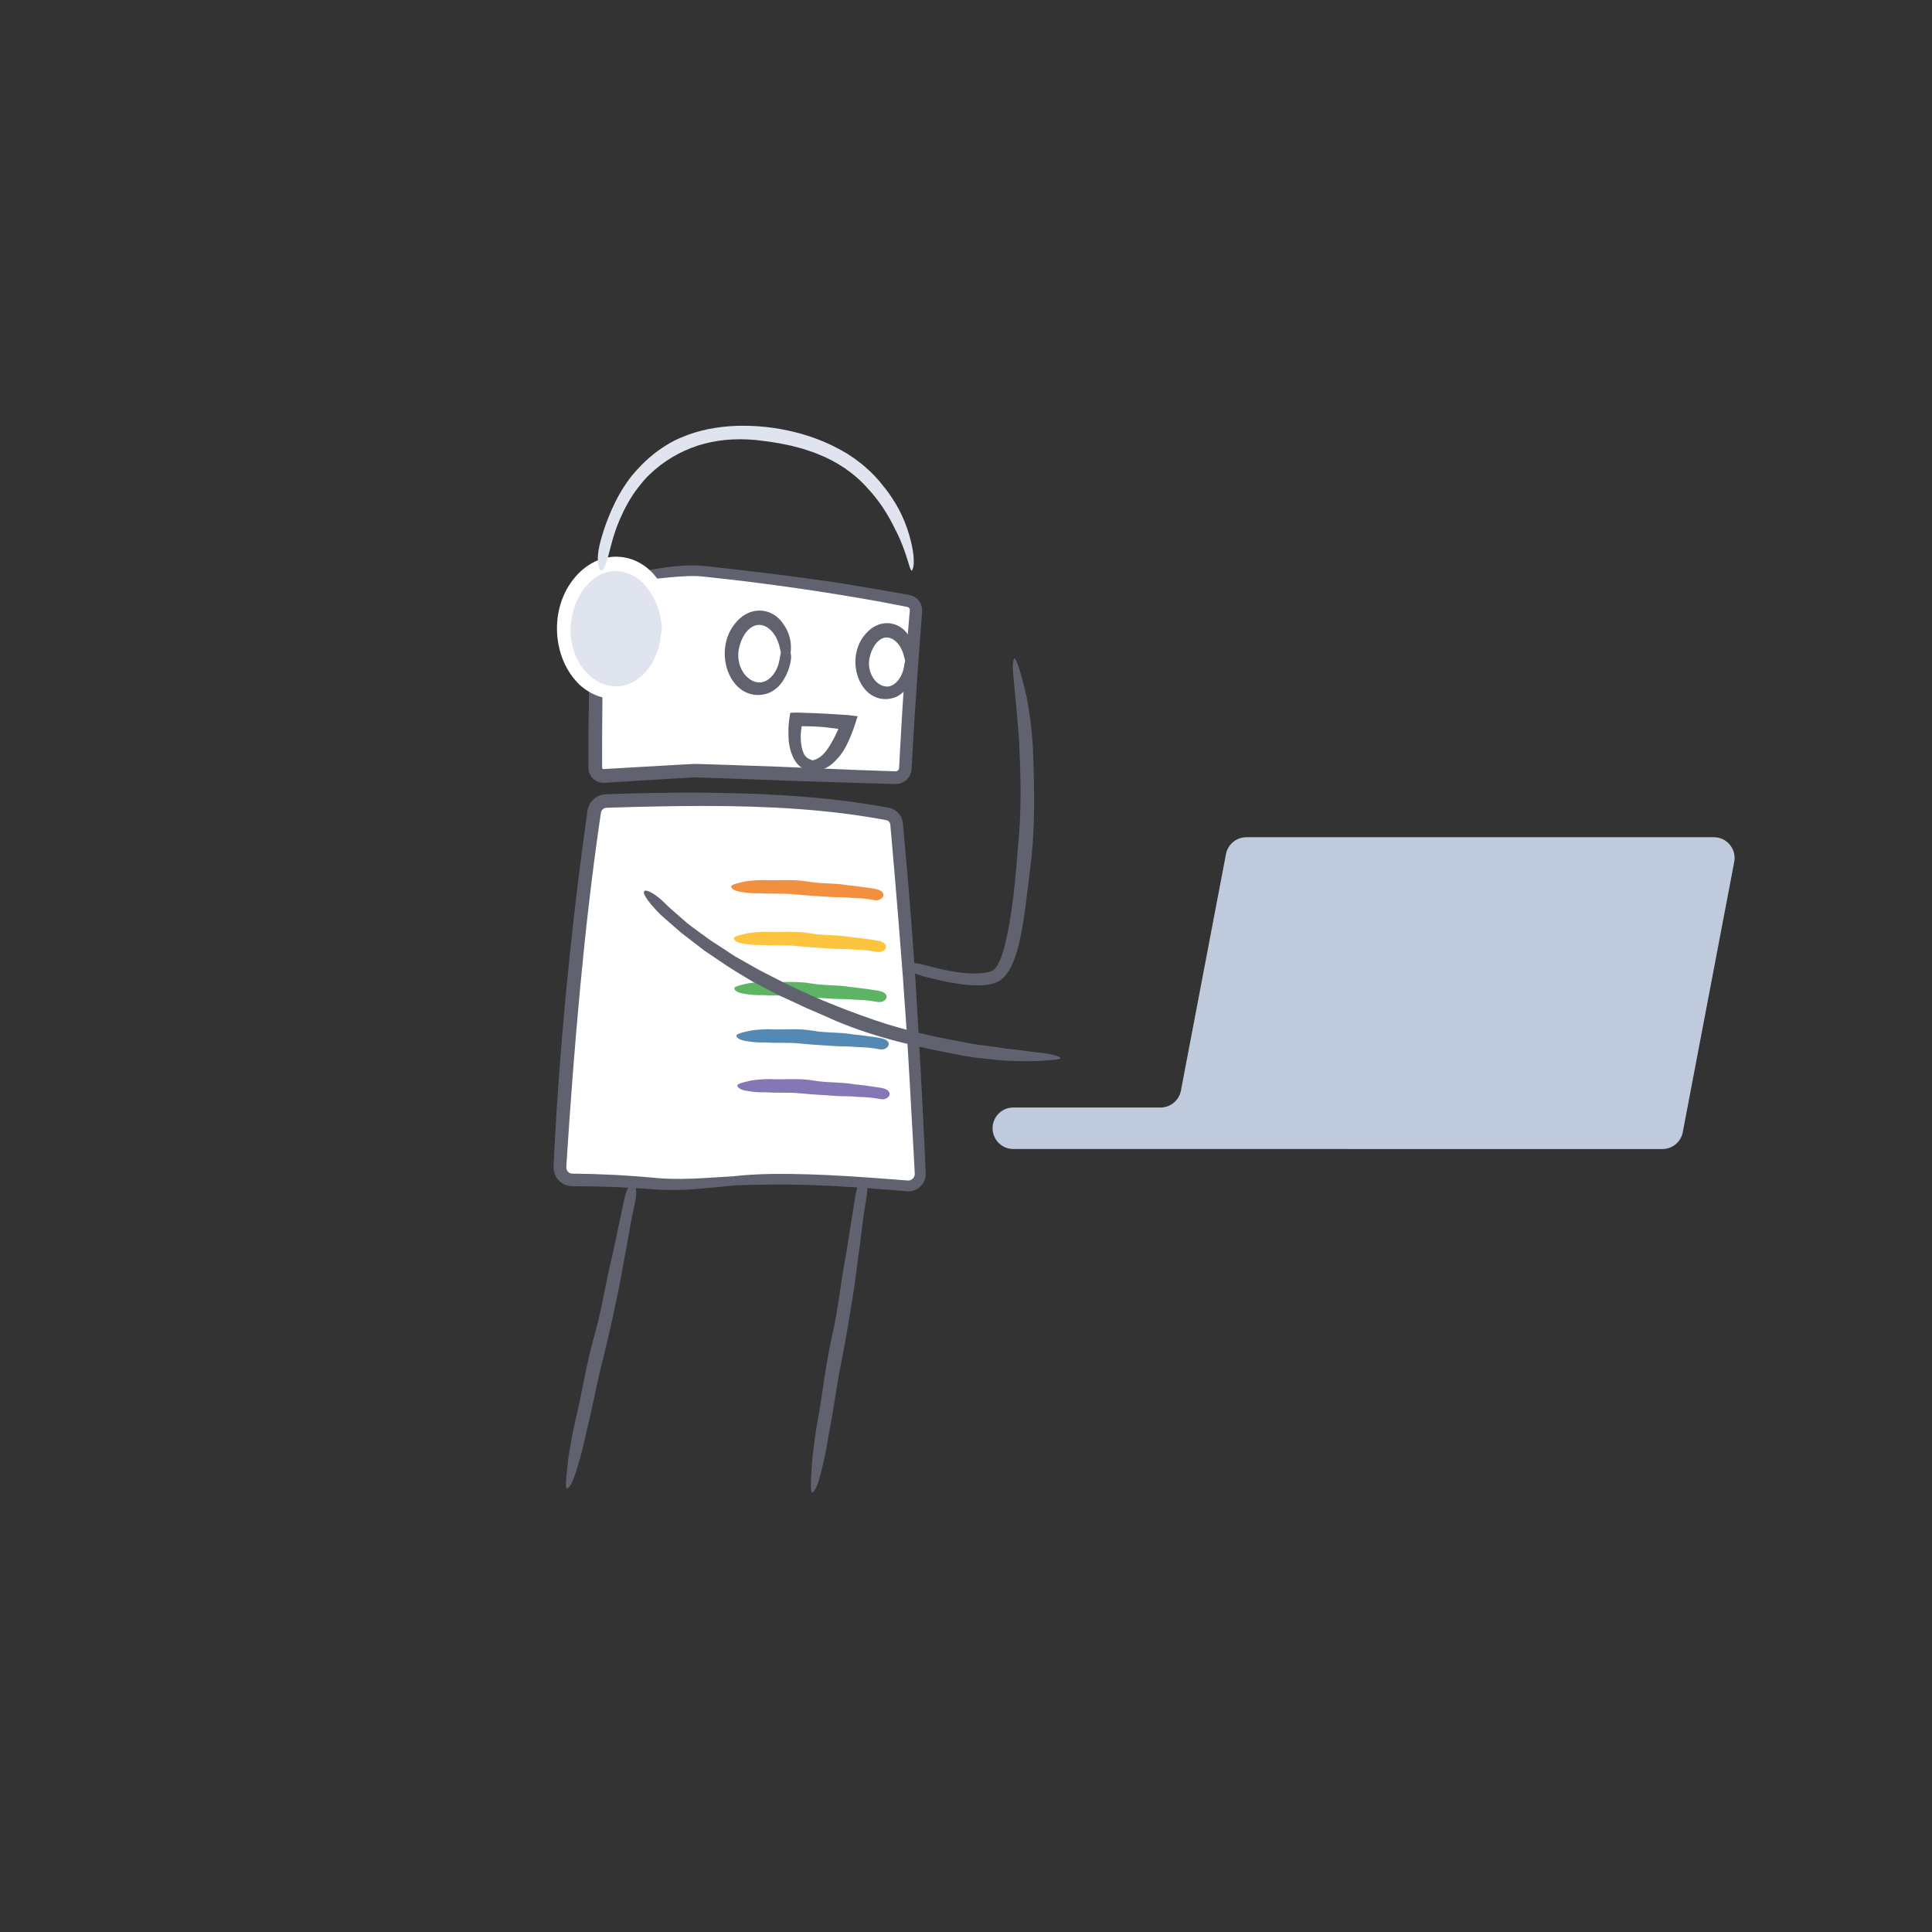
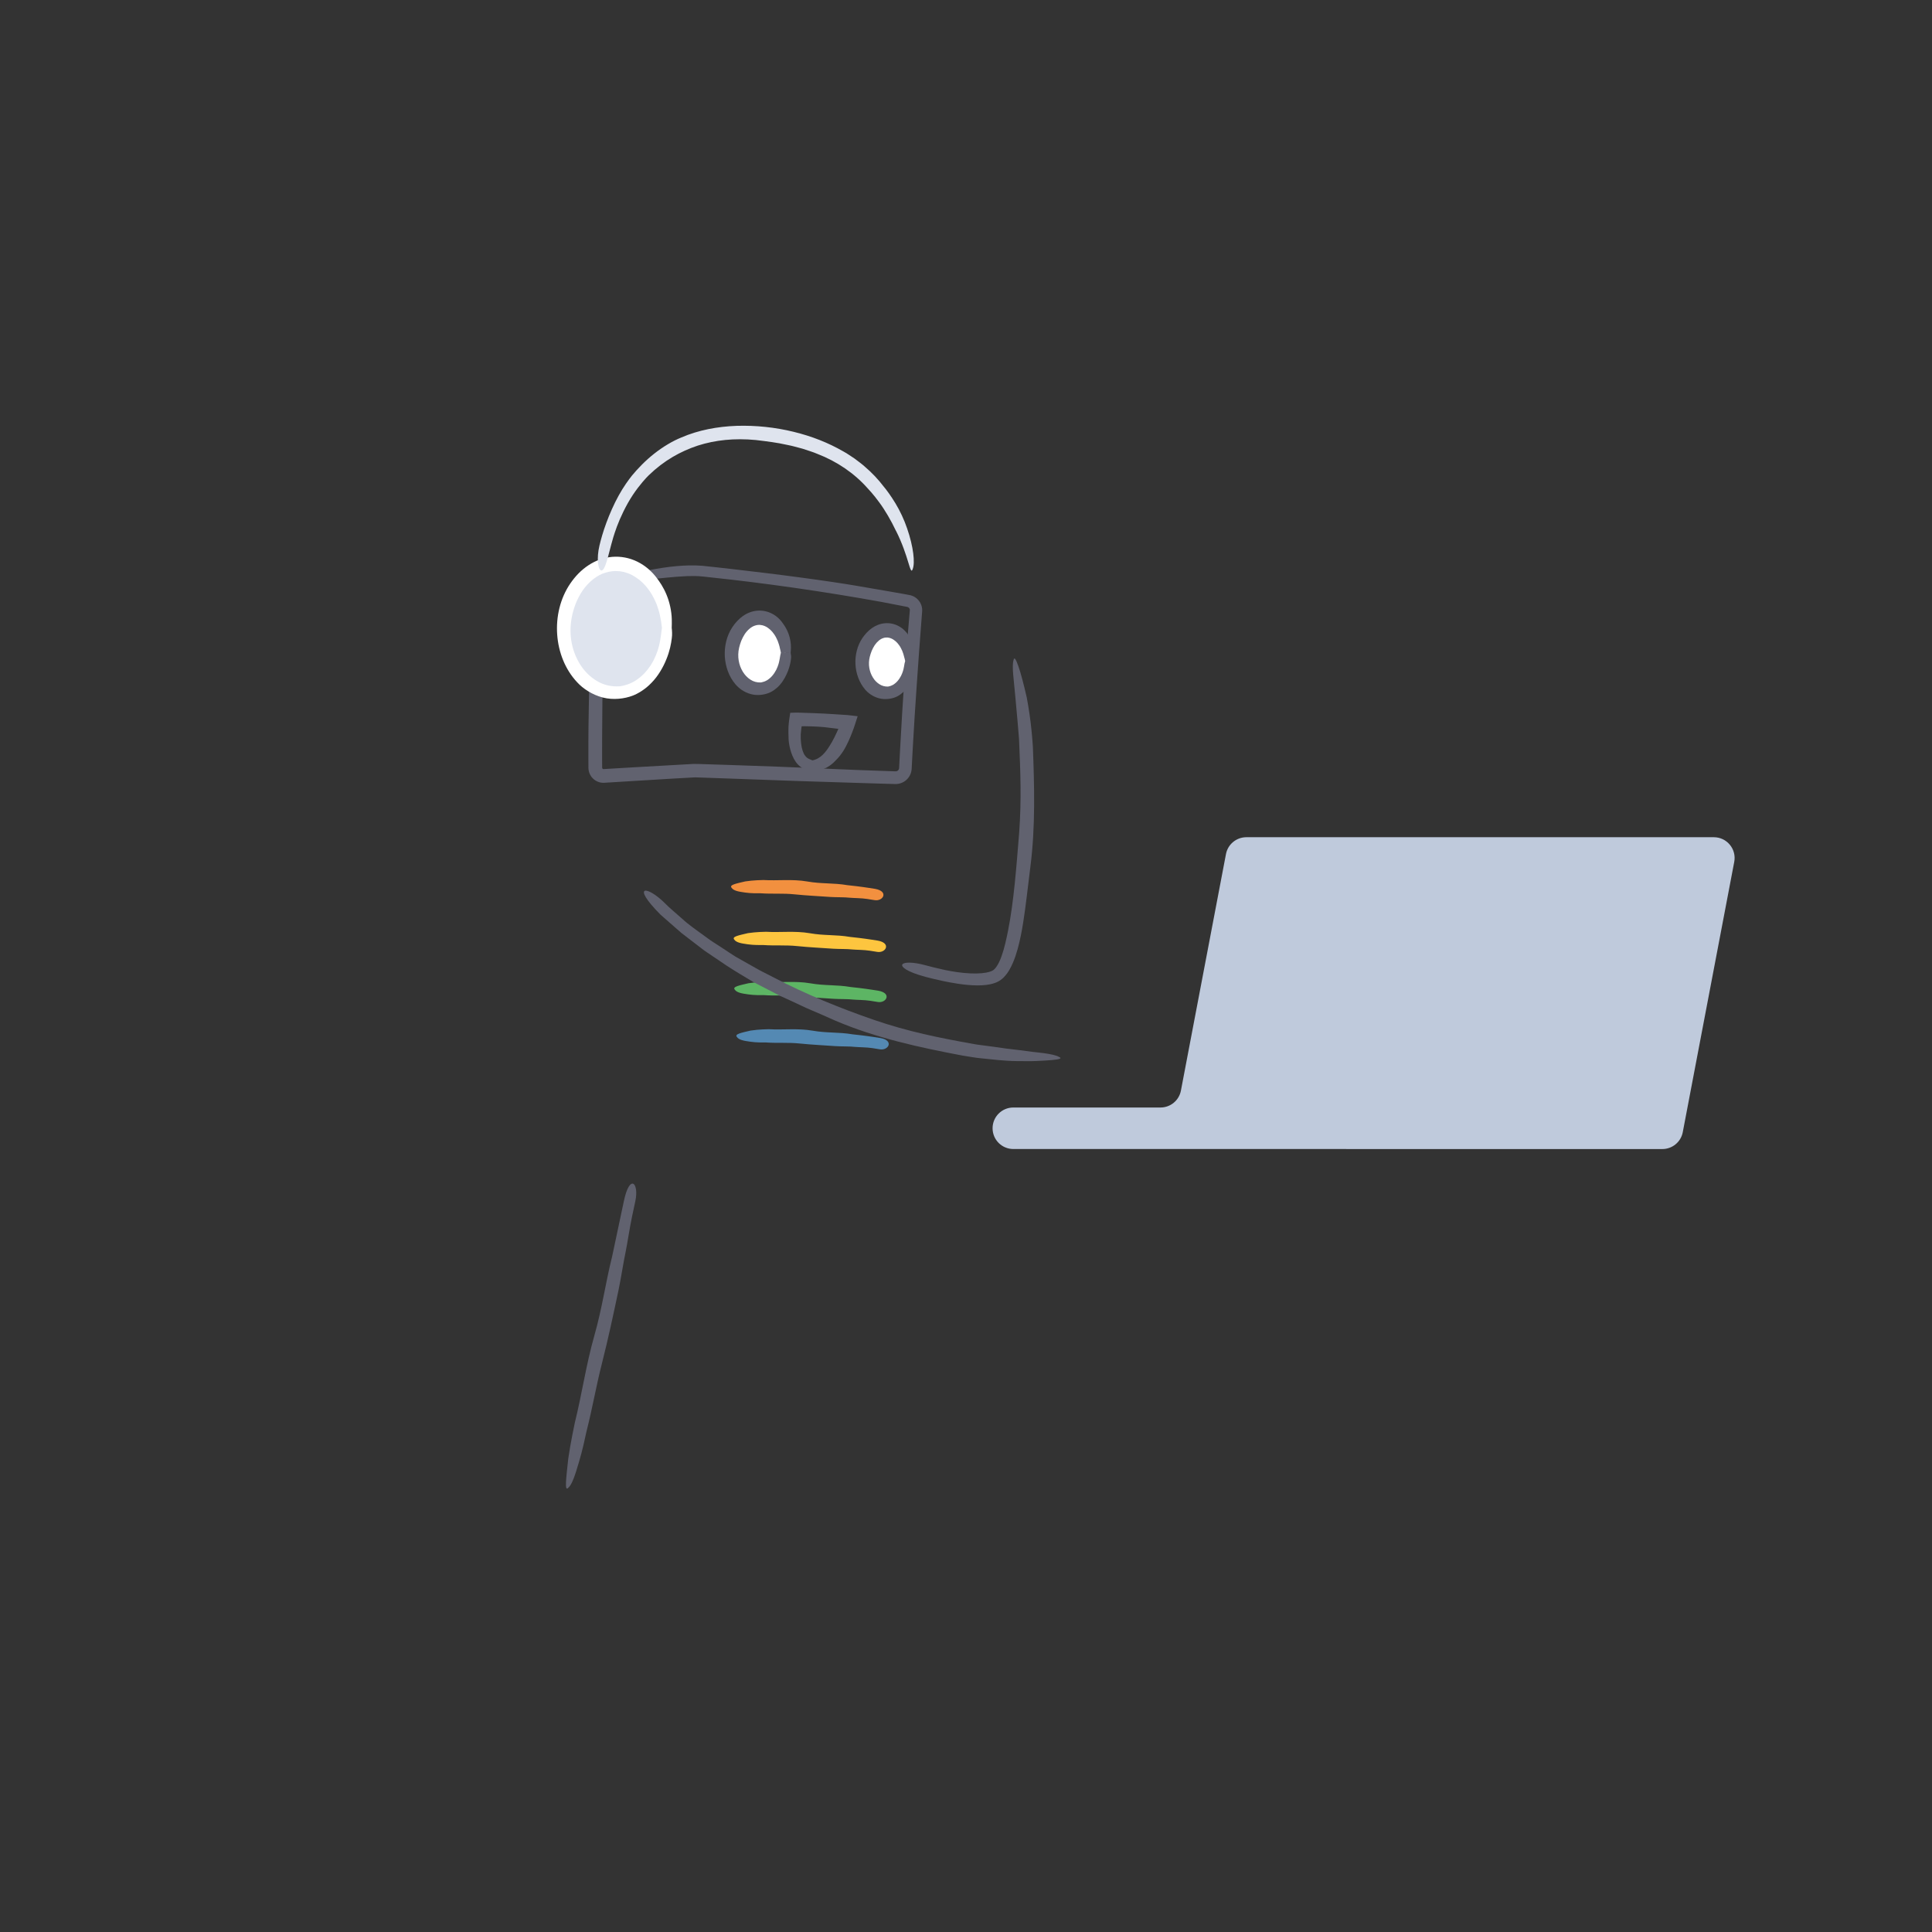
<svg xmlns="http://www.w3.org/2000/svg" xmlns:xlink="http://www.w3.org/1999/xlink" id="Layer_1" viewBox="0 0 700 700">
  <rect x="0" y="0" width="700" height="700" fill="#333333" stroke="none" />
  <defs>
    <style>.cls-1{fill:#fff;}.cls-2{fill:#dfe4ee;}.cls-3{fill:#61626f;}.cls-4{fill:#bfcadc;}.cls-5{fill:#5db564;}.cls-6{fill:#fdc53f;}.cls-7{fill:#f2903f;}.cls-8{fill:#8577b5;}.cls-9{fill:#5489b3;}</style>
    <symbol id="_d" viewBox="0 0 166.3 245.6">
      <g>
        <g>
-           <path class="cls-1" d="M20.47,10.74c6.07-1.96,12.39-4.16,18.56-4.89,26.6-2.26,53.29-3.36,79.98-3.28,1.71,0,3.13,1.3,3.29,3,1.92,19.75,4.35,40.14,7.08,59.8,.25,1.78-.96,3.43-2.74,3.73-23.89,4.04-52.1,8.17-75.59,12.19-11.26,2.65-22.43,5.5-33.61,8.4-1.85,.48-3.73-.69-4.1-2.57C9.14,65.31,5.44,42.43,2.23,20.49c-.23-1.56,.69-3.06,2.17-3.6,5.47-1.97,10.42-4.34,16.07-6.16" />
          <path class="cls-3" d="M19.93,9.04c-2.57,.76-5.14,1.69-7.79,2.69-1.82,.69-3.7,1.4-5.6,2.12-.94,.34-1.89,.68-2.84,1.02-1.56,.52-2.92,1.85-3.43,3.48C0,19.15-.06,20.07,.06,20.86l.21,1.52c.14,1.01,.28,2.02,.41,3.01,.28,1.99,.56,3.95,.83,5.83,1.1,7.55,2.13,14,2.69,17.44,1.23,8.19,2.54,16.04,3.92,23.71,.68,3.84,1.4,7.63,2.12,11.4l.55,2.82,.14,.7,.03,.18,.05,.24c.05,.2,.09,.4,.17,.59,.26,.78,.71,1.51,1.28,2.11,1.14,1.2,2.79,1.86,4.44,1.77,.4-.02,.83-.1,1.19-.19l.69-.18,1.38-.35c7.36-1.86,14.71-3.73,22.23-5.63,1.88-.47,3.77-.94,5.67-1.41,.95-.24,1.91-.47,2.86-.71,.95-.26,1.95-.34,2.93-.52,3.94-.6,7.95-1.22,12.03-1.84,16.35-2.45,33.1-5.06,49.63-7.68,2.07-.33,4.13-.66,6.19-.98l3.08-.49,1.54-.25,.77-.12c.41-.07,.91-.2,1.34-.38,1.78-.72,3.16-2.31,3.61-4.18,.11-.46,.18-.94,.18-1.42,0-.24-.01-.47-.03-.71l-.03-.27-.03-.19-.21-1.53c-.27-2.04-.55-4.07-.82-6.1-1.07-8.1-2.07-16.08-2.98-23.84-.91-7.77-2.05-17.25-3.07-26.76l-.1-.89-.02-.22-.05-.36c-.03-.26-.11-.52-.17-.78-.31-1.03-.9-1.96-1.69-2.67-.79-.71-1.76-1.21-2.8-1.42-.26-.05-.52-.09-.78-.1l-.39-.02h-1.11c-2.37,.04-4.72,.06-7.01,.09-4.58,.08-8.94,.16-12.87,.22-4.36,.08-12.21,.37-20.93,.85-8.71,.46-18.29,1.11-26.12,1.68-4.35,.31-8.26,.63-11.77,.92-3.68,.39-6.71,1.18-9.29,1.87-3.86,1.07-7.15,2.32-9.98,3.41l1.08,3.35c3.56-.95,7.85-2.41,13.27-3.68,.82-.19,1.75-.38,2.8-.57,1.07-.18,2.16-.34,3.6-.44,2.81-.22,6.26-.49,10.58-.82,8.66-.64,21.67-1.38,33.17-1.77,11.5-.41,21.49-.5,24.09-.53,2.5,0,4.95,.02,7.37,.02,.61,0,1.21,0,1.81,.01h1.31c.06,.01,.11,.01,.17,.03,.44,.07,.83,.41,.97,.82,.47,4.53,.93,8.94,1.38,13.27,.97,8.99,2.01,17.65,3.11,26.29,.56,4.32,1.13,8.64,1.7,13,.29,2.18,.59,4.37,.89,6.57l.11,.83,.03,.2v.08c.02,.06,0,.11,0,.16-.02,.21-.08,.43-.2,.61-.12,.18-.28,.34-.47,.44-.22,.12-.26,.12-.97,.23-8.93,1.4-18.19,2.8-28.12,4.21-9.93,1.41-21.69,3.2-33.81,5.08-3.03,.47-6.08,.95-9.13,1.43-1.52,.25-3.05,.45-4.56,.75-1.5,.37-3,.74-4.48,1.11-5.96,1.48-11.82,2.94-17.4,4.33-2.79,.7-5.51,1.38-8.13,2.04-.66,.16-1.31,.33-1.95,.49l-.96,.24-.47,.12s-.06,.02-.08,.01c-.19,.03-.43-.08-.51-.25-.02-.04-.05-.08-.05-.13,0-.03,0,0-.02-.07l-.04-.22-.09-.44c-.11-.59-.23-1.18-.34-1.75-.22-1.15-.44-2.27-.64-3.36-.41-2.17-.79-4.2-1.14-6.07-1.36-7.48-2.24-12.33-2.38-13.08-.27-1.48-1.75-9.61-3.5-19.97-.86-5.18-1.81-10.91-2.76-16.63-.23-1.43-.46-2.86-.69-4.28l-.09-.53c-.01-.1-.02-.13-.02-.2,0-.12,.01-.24,.05-.36,.07-.23,.22-.45,.43-.6,.05-.04,.11-.07,.16-.1l.09-.04,.23-.09,1-.39c.66-.26,1.31-.53,1.95-.79,1.27-.54,2.51-1.06,3.72-1.57,3.13-1.38,6.1-2.66,8.99-3.68l-1.08-3.35Z" />
        </g>
        <g>
-           <path class="cls-1" d="M94.72,232.03c20.95-5.54,43.7-8.15,65.39-10.37,2.81-.29,4.72-2.97,4.08-5.72-10.08-43.01-21.24-86.92-33.39-129.35-.57-1.99-2.39-3.39-4.46-3.39-31.89-.04-64.97,6.37-96.02,13.26-3,.66-6.88,1.52-10.35,2.36-2.18,.52-3.69,2.53-3.58,4.77,2.19,44.48,6.46,91.3,12.33,135.48,.35,2.64,2.84,4.46,5.46,3.98,10.15-1.87,20.39-3.32,30.66-4.35,10.73-1.08,19.48-3.91,29.88-6.66" />
-           <path class="cls-3" d="M94.26,230.31c-3.6,.91-7.29,1.85-11.16,2.83-5.37,1.33-11.01,2.56-16.67,3.18-1.44,.14-2.88,.29-4.31,.43-1.45,.15-2.89,.31-4.32,.46-2.85,.32-5.65,.67-8.35,1.04-5.39,.74-10.38,1.55-14.63,2.31-.49,.09-1.18,.21-1.31,.22-.25,.01-.5-.01-.73-.07-.47-.12-.87-.39-1.16-.71-.28-.33-.47-.69-.54-1.06-.03-.11-.09-.56-.13-.88-.04-.34-.09-.66-.13-.97-2.87-23.28-5.27-44.75-7.3-66.26-2.02-21.51-3.66-43.07-4.65-66.5l-.02-.55v-.43c-.01-.18,.02-.35,.06-.52,.09-.34,.25-.65,.49-.91,.23-.26,.52-.47,.84-.59,.15-.08,1.12-.27,1.78-.42,2.87-.63,5.75-1.27,8.64-1.91,5.79-1.25,11.61-2.47,17.45-3.65,11.67-2.34,23.41-4.46,35.12-6.09,11.71-1.62,23.39-2.77,34.9-3.12,1.44-.06,2.87-.1,4.3-.1,1.36-.01,2.71-.02,4.06-.04,.56,.04,1.1,.37,1.4,.86,.08,.12,.14,.25,.19,.39l.04,.11,.07,.26,.15,.52,.58,2.06c1.54,5.48,3.06,10.91,4.57,16.26,2.97,10.71,6.59,23.8,10.11,36.93,3.51,13.13,6.92,26.28,9.58,37.08,1.49,6,4.16,16.79,7.14,28.78,.37,1.5,.73,3.02,1.11,4.55,.19,.77,.37,1.53,.56,2.3l.07,.29,.03,.18c.03,.1,.04,.21,.04,.31,.02,.21,0,.42-.04,.63-.16,.83-.79,1.58-1.6,1.86-.22,.08-.38,.11-.67,.15l-1.19,.13c-.79,.09-1.58,.17-2.37,.26-6.31,.69-12.46,1.4-18,2.09-12.31,1.53-22.13,3.16-29.45,4.65-5.49,1.1-10.35,2.36-14.53,3.64l.9,3.4c5.04-1.17,11.27-2.51,19.25-3.99,4.83-.88,12.1-2.15,24.33-3.67,3.06-.38,6.5-.79,10.21-1.2,3.76-.41,7.77-.84,11.92-1.29,1.44-.26,2.8-1.04,3.78-2.15,.97-1.12,1.59-2.57,1.64-4.08,.03-.38,0-.75-.04-1.12-.06-.36-.13-.78-.19-.98l-.36-1.54-.73-3.09c-.98-4.12-1.96-8.24-2.91-12.23-3.82-15.94-7.28-29.74-8.19-33.34-6.77-27.64-13.27-51.53-20.08-75.32l-.64-2.23-.32-1.12-.08-.28-.12-.38c-.09-.26-.2-.52-.32-.77-.97-2-2.99-3.44-5.22-3.68-.27-.04-.58-.04-.81-.05h-.59l-1.17,.02-2.35,.03c-1.57,0-3.13,.06-4.71,.12-6.28,.2-12.61,.63-19.04,1.25-12.85,1.21-26.07,3.17-40.13,5.63-7.03,1.23-14.68,2.73-22.7,4.41-4,.84-8.11,1.73-12.28,2.67-1.04,.23-2.09,.46-3.14,.7l-.79,.18c-.33,.08-.79,.21-1.17,.37-.78,.32-1.51,.78-2.14,1.35-1.26,1.14-2.12,2.72-2.35,4.43-.06,.42-.08,.85-.07,1.28l.04,.85,.08,1.63c.81,17.41,2.01,35.31,3.37,51.54,2.67,32.47,5.96,58.26,6.21,60.39,.14,1.06,.58,4.52,1.23,9.56,.34,2.52,.74,5.43,1.17,8.65,.11,.8,.22,1.62,.34,2.46l.09,.63c.04,.25,.1,.63,.19,.93,.17,.64,.43,1.27,.78,1.85,.7,1.16,1.73,2.13,2.98,2.75,1.24,.62,2.71,.88,4.12,.67,1.87-.34,3.78-.69,5.73-1.04,1.91-.32,3.86-.66,5.84-.99,3.95-.64,8.01-1.23,12.08-1.76,2.03-.27,4.07-.51,6.09-.74,2.02-.22,4.14-.48,6.15-.83,4.05-.67,7.93-1.59,11.55-2.56,4.73-1.3,9.2-2.68,13.46-3.9l-.9-3.41Z" />
-         </g>
+           </g>
      </g>
    </symbol>
    <symbol id="manage" viewBox="0 0 428.13 386.51">
      <g>
        <g>
          <use width="166.3" height="245.6" transform="translate(18.08 40.29) rotate(10.73) scale(.95)" xlink:href="#_d" />
-           <path class="cls-7" d="M69.74,165.08c2.77-.44,6.26-.49,6.5-.49,5.11,.31,10.49-.4,15.83,.52,5.32,.94,9.33,.45,14.65,1.35,.35,.04,1.68,.19,3.22,.36,1.54,.21,3.28,.41,4.44,.61,1.16,.18,1.85,.29,2.32,.36,5.09,.91,2.89,4.64-.22,4.08-.67-.13-1.58-.25-2.7-.43-2.03-.32-5.02-.31-6.15-.43-2.04-.24-5.03-.14-7.07-.28-4.1-.3-8.66-.5-13-.95-4.35-.45-8.03-.08-12.4-.39-.92,.02-3.45,.05-5.53-.26-2.31-.32-4.17-.62-4.9-1.71-.96-1.08,1.57-1.53,5.03-2.35Z" />
+           <path class="cls-7" d="M69.74,165.08c2.77-.44,6.26-.49,6.5-.49,5.11,.31,10.49-.4,15.83,.52,5.32,.94,9.33,.45,14.65,1.35,.35,.04,1.68,.19,3.22,.36,1.54,.21,3.28,.41,4.44,.61,1.16,.18,1.85,.29,2.32,.36,5.09,.91,2.89,4.64-.22,4.08-.67-.13-1.58-.25-2.7-.43-2.03-.32-5.02-.31-6.15-.43-2.04-.24-5.03-.14-7.07-.28-4.1-.3-8.66-.5-13-.95-4.35-.45-8.03-.08-12.4-.39-.92,.02-3.45,.05-5.53-.26-2.31-.32-4.17-.62-4.9-1.71-.96-1.08,1.57-1.53,5.03-2.35" />
          <path class="cls-6" d="M70.69,183.83c2.77-.44,6.26-.49,6.5-.49,5.11,.31,10.49-.4,15.83,.52,5.32,.94,9.33,.45,14.65,1.35,.35,.04,1.68,.19,3.22,.36,1.54,.21,3.28,.41,4.44,.61,1.16,.18,1.85,.29,2.32,.36,5.09,.91,2.89,4.64-.22,4.08-.67-.13-1.58-.25-2.7-.43-2.03-.32-5.02-.31-6.15-.43-2.04-.24-5.03-.14-7.07-.28-4.09-.3-8.66-.5-13-.95-4.35-.45-8.03-.08-12.4-.39-.92,.02-3.45,.05-5.53-.26-2.31-.32-4.17-.62-4.9-1.71-.96-1.08,1.57-1.53,5.03-2.35Z" />
          <path class="cls-5" d="M70.89,201.98c2.77-.44,6.26-.49,6.5-.49,5.11,.31,10.49-.4,15.83,.52,5.32,.94,9.33,.45,14.65,1.35,.35,.04,1.68,.19,3.22,.36,1.54,.21,3.28,.41,4.44,.61,1.16,.18,1.85,.29,2.32,.36,5.09,.91,2.89,4.64-.22,4.08-.67-.13-1.58-.25-2.7-.43-2.03-.32-5.02-.31-6.15-.43-2.04-.24-5.03-.14-7.07-.28-4.09-.3-8.66-.5-13-.95-4.35-.45-8.03-.08-12.4-.39-.92,.02-3.45,.05-5.53-.26-2.31-.32-4.17-.62-4.9-1.71-.96-1.08,1.57-1.53,5.03-2.35Z" />
          <path class="cls-9" d="M71.66,219.13c2.77-.44,6.26-.49,6.5-.49,5.11,.31,10.49-.4,15.83,.52,5.32,.94,9.33,.45,14.65,1.35,.35,.04,1.68,.19,3.22,.36,1.54,.21,3.28,.41,4.44,.61,1.16,.18,1.85,.29,2.32,.36,5.09,.91,2.89,4.64-.22,4.08-.67-.13-1.58-.25-2.7-.43-2.03-.32-5.02-.31-6.15-.43-2.04-.24-5.03-.14-7.07-.28-4.1-.3-8.66-.5-13-.95-4.35-.45-8.03-.08-12.4-.39-.92,.02-3.45,.05-5.53-.26-2.31-.32-4.17-.62-4.9-1.71-.96-1.08,1.57-1.53,5.03-2.35Z" />
-           <path class="cls-8" d="M71.99,237.19c2.77-.44,6.26-.49,6.5-.49,5.11,.31,10.49-.4,15.83,.52,5.32,.94,9.33,.45,14.65,1.35,.35,.04,1.68,.19,3.22,.36,1.54,.21,3.28,.41,4.44,.61,1.16,.18,1.85,.29,2.32,.36,5.09,.91,2.89,4.64-.22,4.08-.67-.13-1.58-.25-2.7-.43-2.03-.32-5.02-.31-6.15-.43-2.04-.24-5.03-.14-7.07-.28-4.1-.3-8.66-.5-13-.95-4.35-.45-8.03-.08-12.4-.39-.92,.02-3.45,.05-5.53-.26-2.31-.32-4.17-.62-4.9-1.71-.96-1.08,1.57-1.53,5.03-2.35Z" />
          <g>
            <ellipse class="cls-1" cx="74.64" cy="82.2" rx="12.84" ry="9.67" transform="translate(-7.92 156.45) rotate(-89.72)" />
            <path class="cls-3" d="M86.1,82.26c.04-.55,.11-1.11,.11-1.71,.06-1.67-.27-3.54-.84-5.11-.57-1.57-1.35-2.82-1.81-3.46-1.01-1.57-2.37-2.93-4.06-3.83-1.67-.91-3.64-1.32-5.54-1.15-1.91,.17-3.71,.91-5.21,1.98-1.5,1.08-2.73,2.45-3.76,3.99-2.07,3.11-2.93,6.91-2.74,10.58,.21,3.67,1.47,7.33,3.89,10.16,.6,.71,1.39,1.42,2.31,2.05,.95,.61,2.03,1.15,3.22,1.46,2.37,.66,4.9,.26,6.68-.47,1-.4,2.65-1.44,3.94-2.97,1.32-1.51,2.26-3.41,2.87-4.98,.67-1.75,.95-3.23,1.07-4.33,.12-.83,0-1.58-.14-2.22l-3.52-.02c-.09,.31-.17,.66-.23,1.04-.07,.38-.16,.8-.22,1.28-.12,.56-.23,1.44-.75,2.77-.48,1.34-1.6,3.21-2.97,4.28-1.34,1.16-2.78,1.33-3.12,1.41-1.39,.05-2.64-.3-3.74-1.02-1.1-.7-2.05-1.7-2.77-2.89-1.44-2.36-2.08-5.47-1.33-8.69,.17-.8,.46-1.64,.77-2.49,.35-.83,.77-1.67,1.27-2.44,1.03-1.51,2.4-2.69,3.72-3.08,2.67-.9,4.8,.91,4.92,1.02,.16,.12,1.13,.79,2.03,2.16,.48,.66,.88,1.49,1.26,2.35,.32,.88,.64,1.79,.79,2.65,.18,.55,.25,1.11,.37,1.64l3.52,.02Z" />
          </g>
          <g>
            <ellipse class="cls-1" cx="120.82" cy="85.21" rx="11.31" ry="8.51" transform="translate(35.03 205.62) rotate(-89.72)" />
            <path class="cls-3" d="M131.12,85.26c.04-.49,.11-.99,.12-1.52,.07-1.49-.21-3.17-.72-4.58-.5-1.41-1.21-2.54-1.62-3.11-.9-1.42-2.13-2.65-3.66-3.46-1.52-.83-3.31-1.2-5.04-1.03-1.73,.15-3.37,.84-4.72,1.8-1.35,.97-2.46,2.21-3.4,3.59-1.87,2.78-2.66,6.2-2.49,9.48,.18,3.3,1.32,6.58,3.5,9.14,1.06,1.28,2.86,2.6,5.03,3.17,2.16,.59,4.47,.22,6.08-.44,.91-.36,2.4-1.32,3.55-2.7,1.18-1.36,2.02-3.07,2.56-4.48,.6-1.57,.85-2.89,.96-3.87,.11-.74,0-1.41-.15-1.98l-3.52-.02c-.17,.54-.3,1.19-.42,2-.1,.49-.2,1.24-.65,2.39-.41,1.15-1.38,2.76-2.55,3.67-1.14,.99-2.34,1.12-2.62,1.19-1.16,.02-2.2-.26-3.12-.87-.93-.59-1.75-1.43-2.36-2.46-1.24-2.02-1.8-4.72-1.1-7.49,.16-.69,.42-1.4,.69-2.13,.31-.71,.67-1.42,1.1-2.07,.88-1.28,2.04-2.25,3.1-2.56,2.14-.73,3.9,.72,4.02,.82,.13,.09,.95,.65,1.74,1.8,.41,.55,.77,1.27,1.1,2,.29,.75,.57,1.54,.72,2.28,.17,.48,.24,.96,.35,1.42l3.52,.02Z" />
          </g>
          <path class="cls-3" d="M5.54,374.17c.81-5.62,2.28-12.55,2.38-13.01,2.52-10.09,4.05-20.86,7.02-31.34,2.97-10.47,3.92-18.48,6.53-29.03,.29-1.39,2.25-10.62,3.23-15.24,.49-2.31,.78-3.7,.98-4.62,2.15-10.16,5.54-6.55,4.17-.08-.29,1.39-.69,3.23-1.18,5.54-.88,4.16-1.79,10.24-2.28,12.55-.88,4.16-1.79,10.24-2.68,14.4-1.76,8.32-3.72,17.55-5.94,26.25-2.22,8.7-3.43,16.17-5.65,24.87-.39,1.85-1.47,6.93-2.71,11.01-1.34,4.54-2.48,8.16-3.86,9.32-1.47,1.62-.76-3.54-.01-10.62Z" />
-           <path class="cls-3" d="M93.86,375.36c.54-5.77,1.68-12.9,1.75-13.38,2.03-10.41,3.04-21.47,5.51-32.29,2.47-10.83,3.03-19.03,5.13-29.91,.23-1.43,1.74-10.94,2.5-15.7,.38-2.38,.61-3.81,.76-4.76,1.66-10.47,5.22-6.97,4.16-.31-.23,1.43-.53,3.33-.91,5.71-.68,4.28-1.3,10.52-1.68,12.9-.68,4.28-1.3,10.52-1.98,14.81-1.36,8.56-2.87,18.08-4.68,27.06-1.8,8.98-2.65,16.65-4.45,25.63-.3,1.9-1.13,7.14-2.18,11.36-1.12,4.7-2.09,8.45-3.41,9.7-1.4,1.73-.93-3.56-.52-10.81Z" />
          <path class="cls-3" d="M93.8,124.74c.53,.07,1.08,.14,1.67,.11,1.66,0,3.39-.73,4.6-1.56,1.24-.83,2.06-1.72,2.5-2.18,2.15-2.14,3.42-4.49,4.5-6.83,.27-.59,.52-1.18,.77-1.78l.48-1.21c.21-.52,.4-1.05,.6-1.58,.38-1.06,.69-2.1,1.04-3.16l.26-.81,.14-.42c.06-.1-.04-.08-.1-.09l-.2-.02c-.54-.07-1.09-.13-1.64-.2-1.07-.17-2.33-.24-3.6-.31-.88-.06-1.77-.12-2.65-.18-1.35-.1-2.7-.18-4.04-.24-1.34-.06-2.68-.12-3.99-.17-1.52-.05-3.02-.1-4.48-.15-.62-.02-1.3-.05-1.94-.02-.33,.01-.66,.02-.99,.03l-.5,.02h-.25c-.05,.06-.04,.18-.06,.26-.22,1.41-.46,2.87-.56,4.36l-.04,.54v.31l-.02,.61c0,.41,0,.81,0,1.2,0,.79,.03,1.54,.06,2.23,.05,1.5,.65,5.56,2.62,8.3,1.04,1.52,2.51,2.42,3.6,2.78,.41,.16,.81,.2,1.19,.25,.37,0,.72-.03,1.03-.08l.21-3.51c-.42-.21-.9-.36-1.4-.6-.29-.17-.75-.37-1.32-1.17-.6-.76-1.17-2.46-1.36-4.12-.22-1.65-.18-3.17-.17-3.56,.07-.75,.15-1.48,.22-2.19,.03-.2,.06-.4,.09-.59,.01-.04,0-.1,.03-.13h.54c.08-.01,.01-.02,.25-.02l1.05,.02c2.79,.05,5.58,.14,8.78,.61,.8,.12,1.67,.22,2.59,.31,.07,.06,.09,.11,.08,.14,0,.03-.06,.07-.07,.08,0,0-.02,0-.02,0h0s.02-.06-.04,.08c-.09,.2-.17,.4-.26,.6-1.37,3.17-2.83,5.36-2.94,5.53-.11,.18-.73,1.2-1.65,2.26-.92,1.08-2.16,2.03-3.29,2.41-.19,.07-.37,.14-.55,.2-.19,.04-.38,.09-.56,.13l-.22,3.52Z" />
          <path class="cls-3" d="M167.87,230.19c-4.23-.03-8.94-.63-12.7-1-1.89-.17-3.51-.48-4.71-.66-1.2-.2-1.98-.32-2.16-.35-15.17-2.87-31.09-6.27-45.99-12.63-3.7-1.64-7.14-3.18-10.5-4.58-3.29-1.57-6.47-3.03-9.67-4.48-3.12-1.61-6.24-3.23-9.47-4.9-3.13-1.87-6.39-3.78-9.77-5.99-.87-.59-4.22-2.85-8.08-5.46-1.85-1.42-3.82-2.93-5.68-4.36-.93-.72-1.82-1.41-2.67-2.06-.8-.7-1.54-1.35-2.21-1.93-2.65-2.32-4.24-3.72-5.3-4.65-10.96-11.05-4.87-10.68,1.81-3.93,.7,.75,1.61,1.53,2.64,2.44,1.03,.9,2.19,1.92,3.48,3.05,2.25,2.12,5.4,4.23,8.15,6.27,.69,.5,1.37,.99,2.02,1.46,.65,.46,1.31,.85,1.9,1.24,1.19,.76,2.2,1.42,2.91,1.89,1.28,.86,2.71,1.81,4.23,2.77,1.57,.89,3.21,1.81,4.85,2.74,1.66,.9,3.26,1.9,4.87,2.7,1.61,.81,3.14,1.58,4.5,2.3,10.94,5.72,23.67,10.96,36.03,15.21,12.38,4.24,23.24,6.42,36.11,8.73,1.35,.27,3.92,.53,6.91,.95,1.49,.21,3.09,.44,4.7,.67,1.62,.18,3.24,.36,4.78,.57,1.71,.23,3.34,.44,4.85,.64,1.51,.18,2.91,.3,4.16,.48,2.5,.34,4.4,.75,5.44,1.33,1.39,.59,.18,.93-2.71,1.18-1.45,.13-3.31,.23-5.48,.33-2.17,.11-4.62,.01-7.27,.03Z" />
          <path class="cls-3" d="M171.64,98.4c.73,3.8,1.35,8.11,1.69,11.55,.37,3.44,.5,6.01,.54,6.33,.53,14.12,.97,28.94-.91,43.58-.93,7.3-1.58,13.69-2.59,20.06-.51,3.19-1.11,6.38-2.02,9.68-.46,1.65-1,3.32-1.74,5.03-.36,.85-.79,1.71-1.29,2.57-.51,.86-1.1,1.73-1.92,2.55-.32,.41-1.65,1.62-3.47,2.19-1.81,.63-3.99,.84-6.24,.83-4.49-.03-9.29-.94-12.46-1.6-3.17-.68-5.03-1.18-6.28-1.5-6.85-1.84-8.95-3.68-8.35-4.52,.61-.88,3.92-.88,8.16,.27,1.82,.49,4.25,1.13,7.31,1.78,2.75,.58,6.15,1.09,9.17,1.22,3.04,.16,5.62-.17,6.78-.53,.52-.15,1.06-.35,1.43-.61,.21-.11,.36-.29,.55-.45,.18-.21,.38-.4,.56-.67,.76-1.02,1.42-2.46,1.96-3.97,1.09-3.04,1.77-6.38,2.33-9.1,2.18-10.94,3.07-23.65,4.05-35.59,.87-11.98,.47-22.1-.05-34.07-.18-2.52-.8-9.42-1.32-15.08-.56-6.3-1.34-11.29-.67-13.41,.26-1.37,.86-.37,1.75,2.15,.9,2.52,1.94,6.57,3.03,11.3Z" />
          <g>
            <ellipse class="cls-2" cx="22.71" cy="73.15" rx="18.53" ry="23.33" />
            <path class="cls-1" d="M43.02,73.15c0-.97,.08-1.98,.02-3.03-.07-2.94-.78-6.22-1.91-8.91-1.1-2.71-2.58-4.79-3.39-5.87-1.89-2.6-4.36-4.71-7.18-6.1-2.82-1.39-6-2-9.09-1.74-3.1,.25-6.09,1.36-8.66,3.07-2.59,1.7-4.78,3.99-6.58,6.64C-1.03,67.92,.09,83.7,8.73,92.91c2.09,2.31,5.46,4.56,9.3,5.55,3.85,1,7.91,.45,10.87-.68,1.65-.62,4.47-2.18,6.81-4.67,2.4-2.43,4.23-5.67,5.34-8.42,1.26-3.06,1.75-5.67,1.98-7.61,.22-1.46,.1-2.79-.02-3.92h-3.52c-.1,.61-.2,1.28-.27,2.03-.11,.75-.23,1.58-.37,2.51-.24,1.1-.47,2.82-1.56,5.44-.25,.66-.64,1.35-.99,2.13-.45,.71-.85,1.54-1.43,2.26-.51,.78-1.16,1.48-1.78,2.19-.68,.65-1.35,1.32-2.09,1.84-2.87,2.29-6.03,2.71-6.78,2.84-3.04,.21-5.9-.46-8.28-1.91-2.39-1.41-4.4-3.39-5.93-5.73-3.03-4.67-4.41-10.67-3.26-17.07,.27-1.6,.76-3.29,1.38-5,.66-1.71,1.54-3.39,2.59-4.97,2.16-3.1,5.21-5.65,8.39-6.52,1.57-.46,3.13-.67,4.54-.51,.18,0,.35,.02,.52,.02,.17,.02,.34,.06,.5,.09,.33,.06,.65,.12,.97,.17,.61,.19,1.19,.34,1.7,.54,2.07,.81,3.22,1.83,3.41,1.93,.09,.07,.29,.21,.57,.41,.26,.23,.61,.54,1.01,.9,.42,.35,.82,.86,1.31,1.36,.45,.54,.94,1.15,1.41,1.83,.94,1.36,1.79,3.01,2.5,4.74,.63,1.76,1.19,3.57,1.43,5.26,.27,1.09,.33,2.18,.48,3.22h3.52Z" />
          </g>
          <path class="cls-2" d="M124.26,38.07c-1.71-3.63-3.97-7.53-6.1-10.38-2.09-2.88-3.93-4.78-4.15-5.02-4.8-5.44-11.12-9.74-18.17-12.46-.87-.36-1.75-.71-2.66-.99-.9-.29-1.8-.62-2.71-.89-1.85-.48-3.68-1.04-5.57-1.39-3.75-.86-7.61-1.32-11.48-1.78-7.73-.72-14.58,0-20.93,2.02-6.32,2.1-12.23,5.39-17.75,10.72-.73,.68-3.37,3.48-5.82,7.18-2.46,3.7-4.6,8.3-5.77,11.47-1.17,3.17-1.67,5.14-2.03,6.44-.92,3.6-1.56,6.06-2.14,7.56-.58,1.5-1.1,2.05-1.6,1.85-.99-.4-1.7-4.15-.53-9.05,.5-2.09,1.25-4.86,2.5-8.23,1.12-3.03,2.69-6.67,4.45-9.84,1.74-3.18,3.7-5.83,4.84-7.26,2.1-2.53,4.9-5.46,8.1-7.96,3.18-2.5,6.72-4.6,9.81-5.83C52.65,1.58,59.61,.27,66.56,.03c6.97-.21,13.95,.53,20.61,2.16,6.64,1.62,12.59,3.97,18.08,7.14l1.03,.59,1,.65,1.99,1.32c1.26,.98,2.59,1.89,3.78,2.99,2.47,2.1,4.77,4.51,6.85,7.25,.94,1.1,2.55,3.29,4.19,5.99,1.63,2.7,3.17,5.97,4.2,9.03,2.35,6.77,2.92,12.54,2.05,14.73-.44,1.4-.82,.26-1.63-2.43-.81-2.68-2.16-6.91-4.44-11.4Z" />
        </g>
        <use width="268.86" height="112.98" transform="translate(159.27 149.08)" xlink:href="#pc" />
      </g>
    </symbol>
    <symbol id="pc" viewBox="0 0 268.86 112.98">
      <path class="cls-4" d="M128.14,112.98h114.54c3.61,0,6.72-2.57,7.39-6.12l18.65-97.93c.88-4.64-2.67-8.93-7.39-8.93H91.95c-3.61,0-6.72,2.57-7.39,6.12l-16.32,85.69c-.68,3.55-3.78,6.12-7.39,6.12H7.52c-4.16,0-7.52,3.37-7.52,7.52H0c0,4.16,3.37,7.52,7.52,7.52h120.62" />
    </symbol>
  </defs>
  <use width="428.13" height="386.51" transform="translate(200.36 154.26)" xlink:href="#manage" />
</svg>